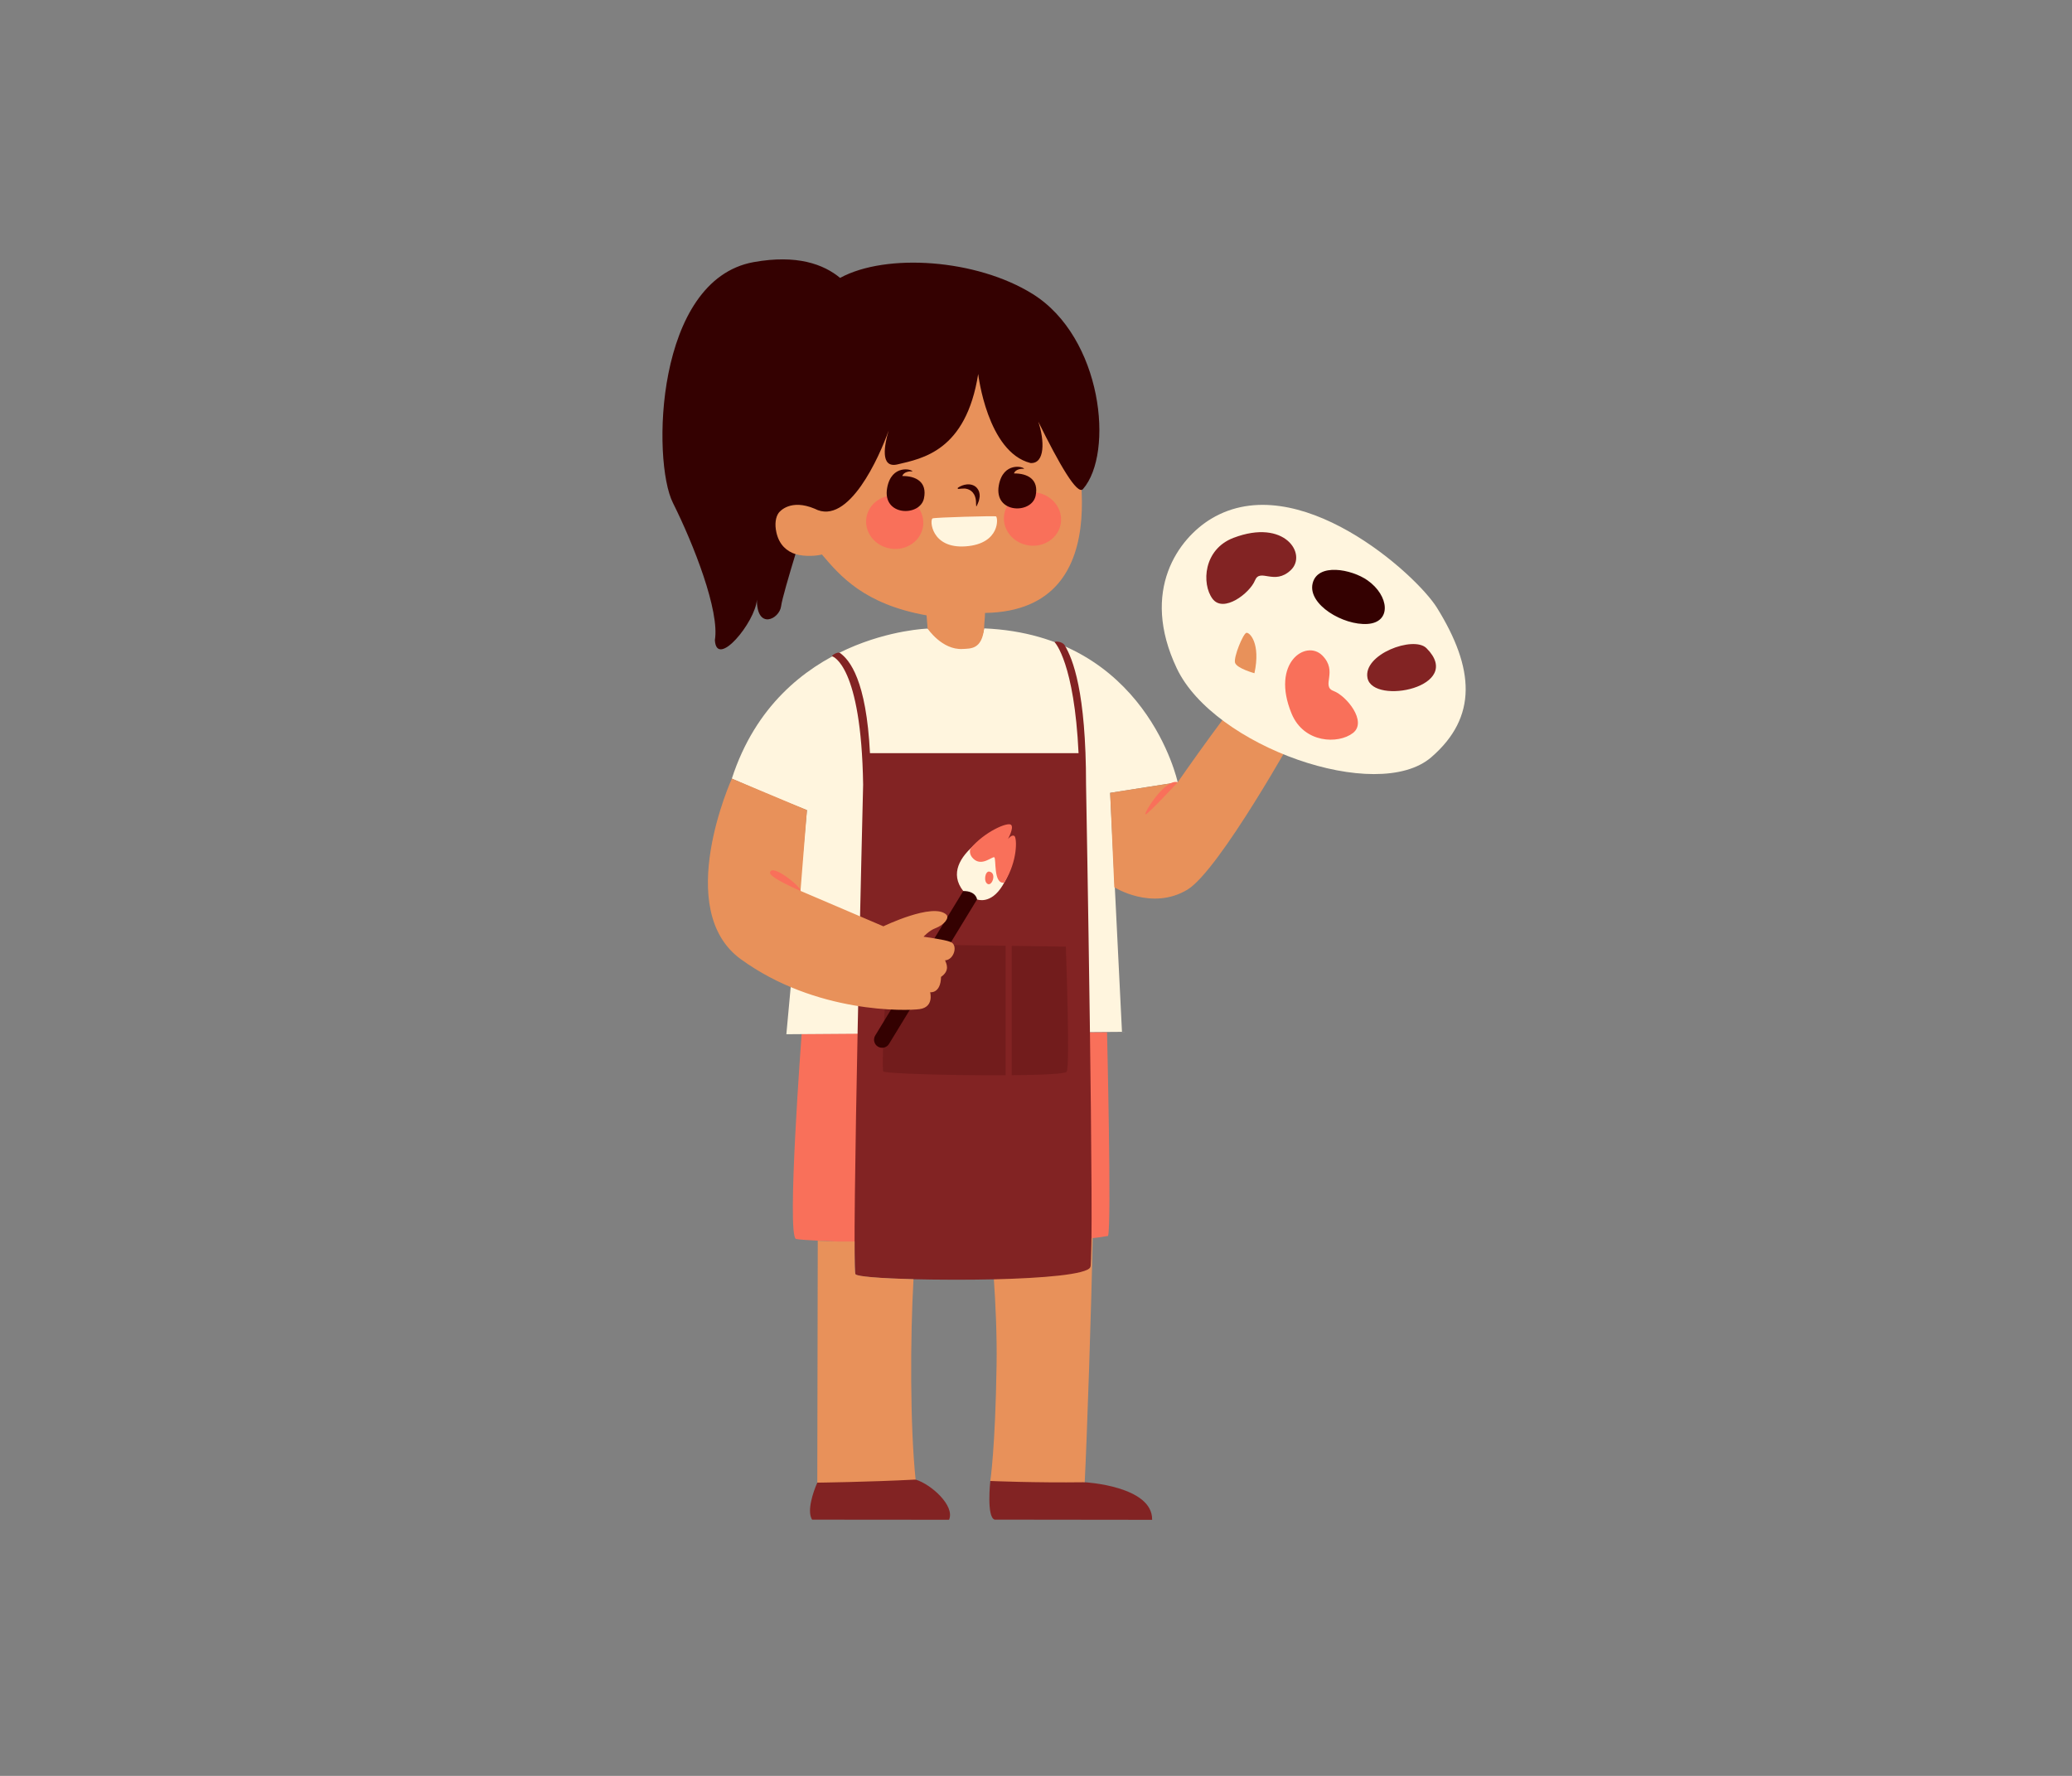
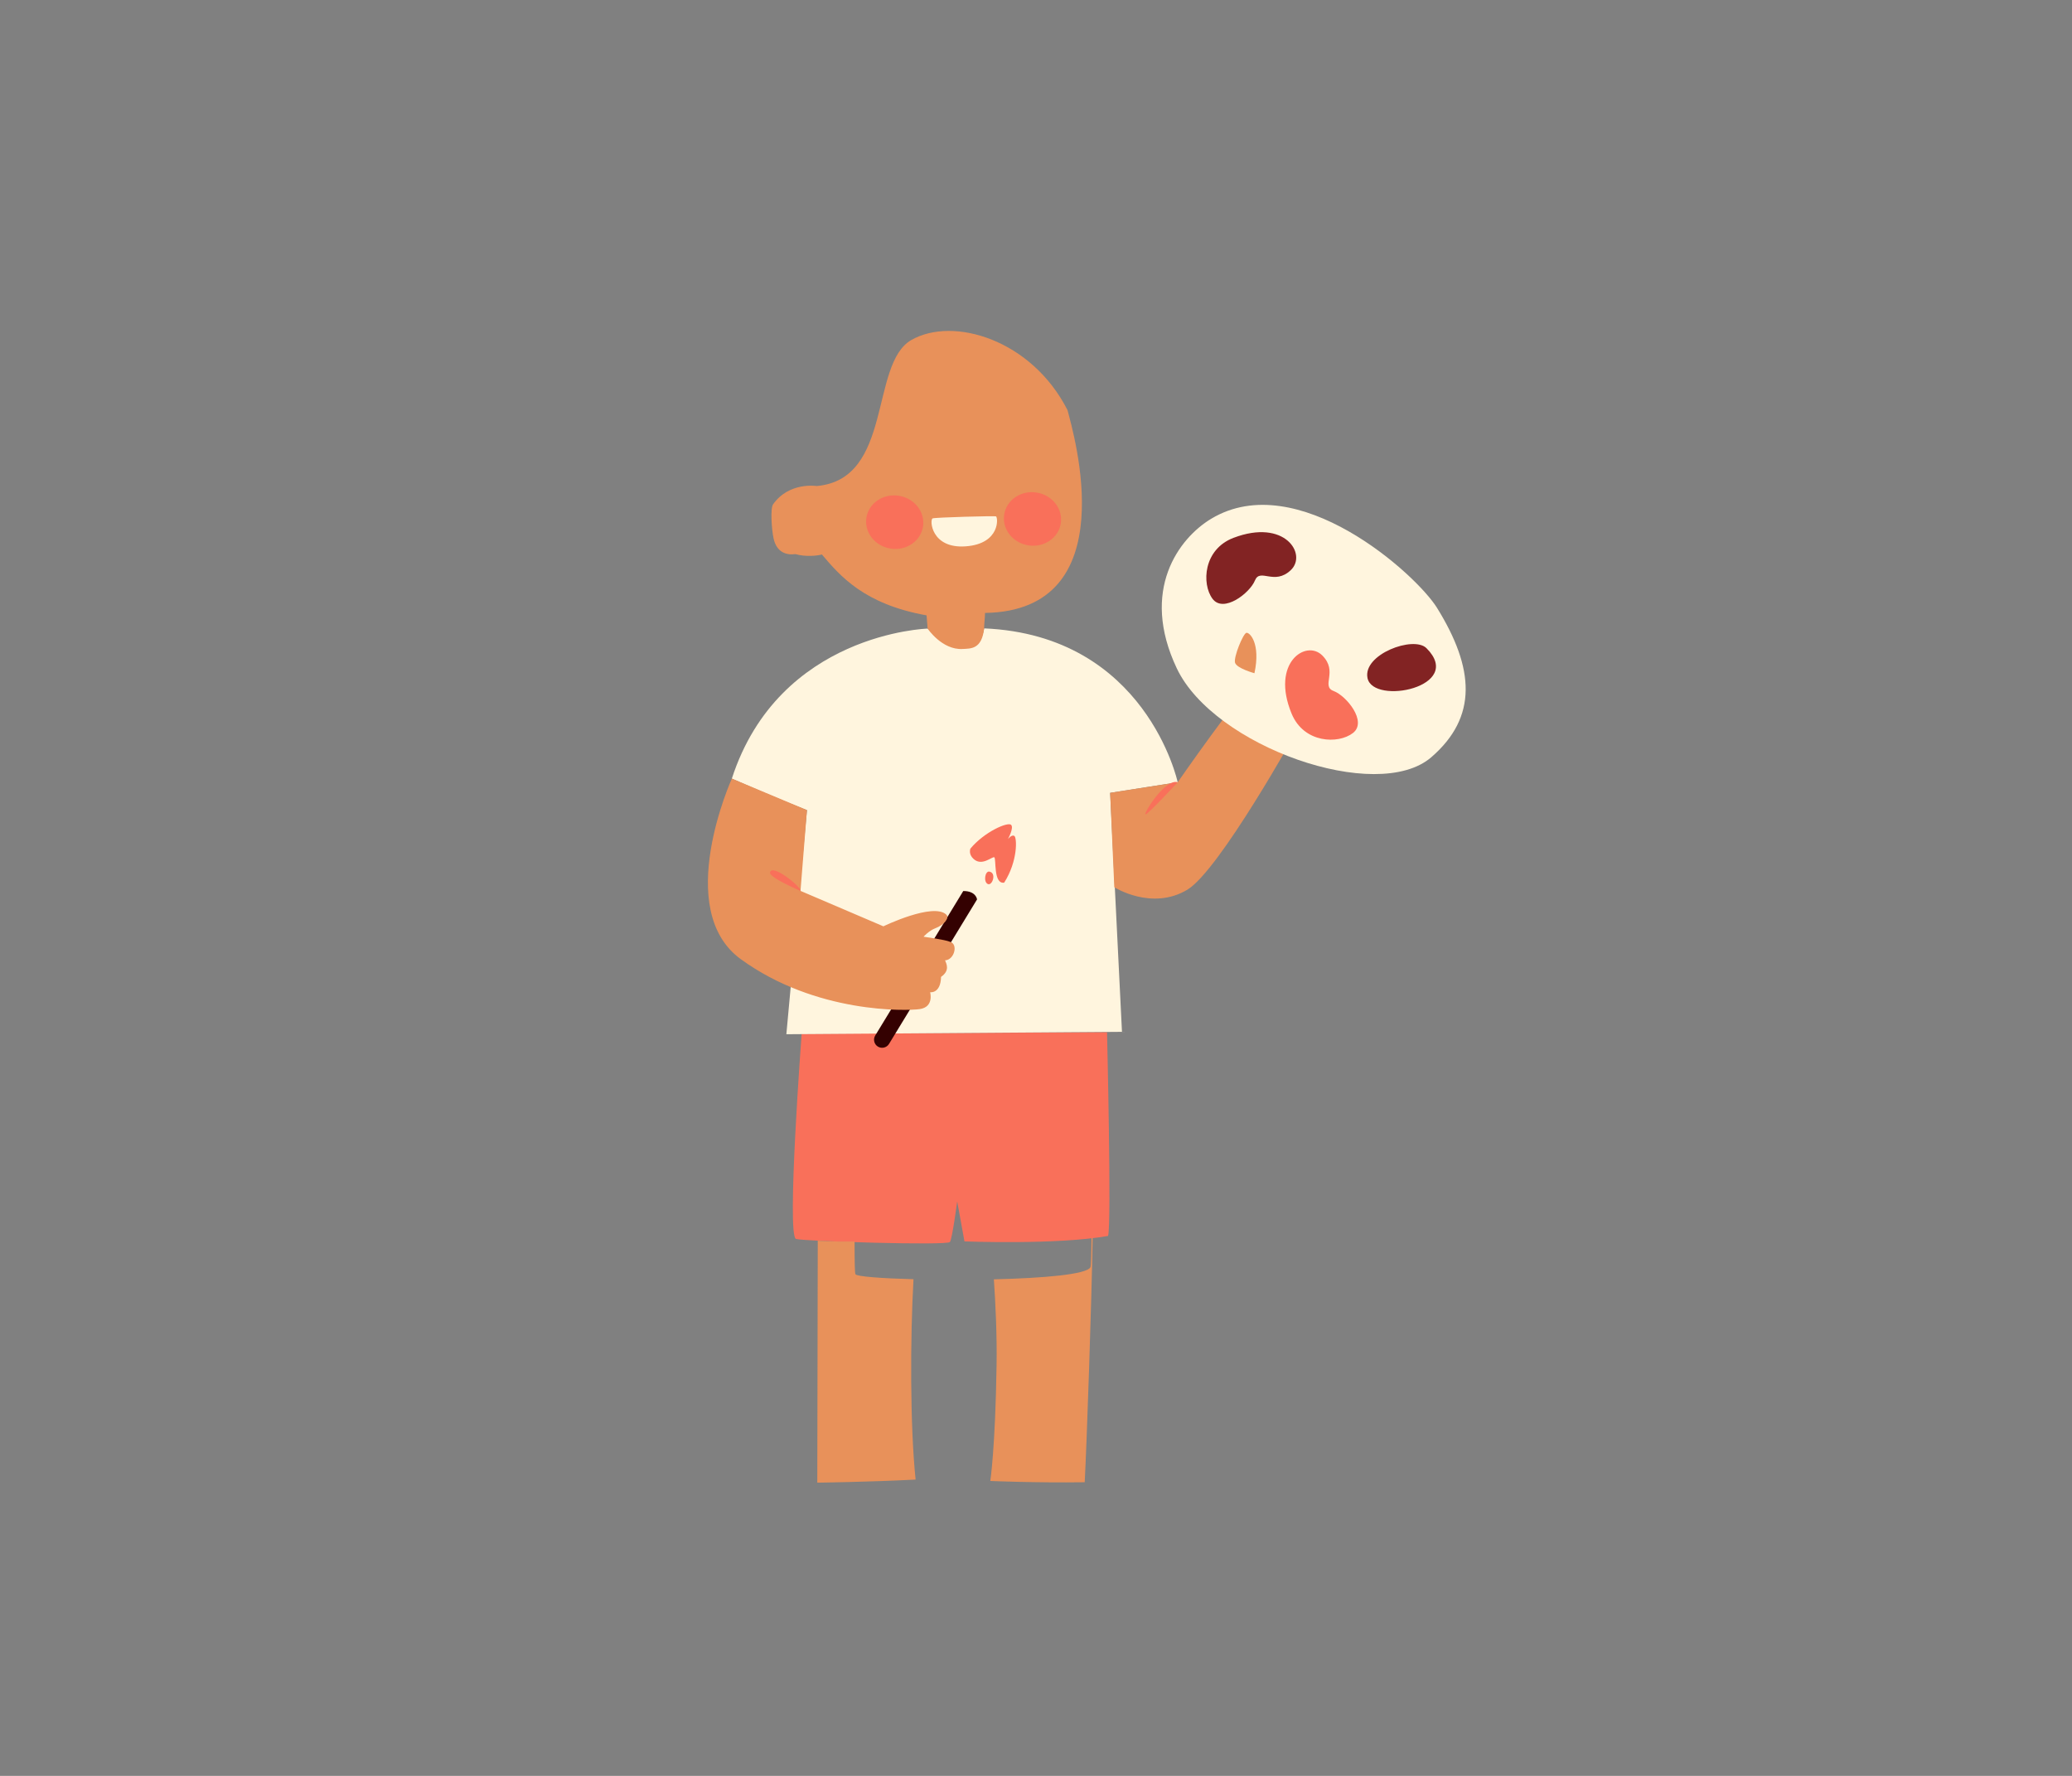
<svg xmlns="http://www.w3.org/2000/svg" version="1.2" preserveAspectRatio="xMidYMid meet" height="900" viewBox="0 0 787.5 675" zoomAndPan="magnify" width="1050">
  <rect x="0" y="0" width="787.5" height="675" fill="#808080" stroke="none" />
  <defs>
    <clipPath id="12500ee4b9">
-       <path d="M 307 243 L 438 243 L 438 577.648 L 307 577.648 Z M 307 243" />
-     </clipPath>
+       </clipPath>
    <filter height="100%" id="abe8352be2" filterUnits="objectBoundingBox" width="100%" y="0%" x="0%">
      <feColorMatrix in="SourceGraphic" type="matrix" values="0 0 0 0 1 0 0 0 0 1 0 0 0 0 1 0 0 0 1 0" />
    </filter>
    <clipPath id="cc7358752b">
      <path d="M 0.117 0.508 L 71 0.508 L 71 51 L 0.117 51 Z M 0.117 0.508" />
    </clipPath>
    <clipPath id="6704109023">
-       <rect height="52" y="0" width="73" x="0" />
-     </clipPath>
+       </clipPath>
  </defs>
  <g id="a9f3b79288">
    <path d="M 420.746 392.34 C 420.746 392.34 422.512 466.09 421.129 469.773 C 401.559 473.23 366.562 471.848 366.562 471.848 L 363.801 456.652 C 363.801 456.652 361.957 470.695 361.035 472.078 C 360.117 473.457 306.238 471.848 302.555 470.926 C 298.871 470.004 304.684 392.934 304.684 392.934 Z M 420.746 392.34 C 420.746 392.34 422.512 466.09 421.129 469.773 C 401.559 473.23 366.562 471.848 366.562 471.848 L 363.801 456.652 C 363.801 456.652 361.957 470.695 361.035 472.078 C 360.117 473.457 306.238 471.848 302.555 470.926 C 298.871 470.004 304.684 392.934 304.684 392.934 Z M 420.746 392.34" style="stroke:none;fill-rule:nonzero;fill:#f9705a;fill-opacity:1;" />
    <path d="M 374.031 238.844 C 435.633 241.453 447.605 297.324 447.605 297.324 L 421.934 301.355 L 426.426 392.184 L 298.871 393.105 L 306.699 307.918 C 306.699 307.918 297.895 304.637 278.148 295.945 C 296.109 240.535 352.559 238.926 352.559 238.926 C 372.68 254.355 374.031 238.844 374.031 238.844 Z M 374.031 238.844 C 435.633 241.453 447.605 297.324 447.605 297.324 L 421.934 301.355 L 426.426 392.184 L 298.871 393.105 L 306.699 307.918 C 306.699 307.918 297.895 304.637 278.148 295.945 C 296.109 240.535 352.559 238.926 352.559 238.926 C 372.68 254.355 374.031 238.844 374.031 238.844 Z M 374.031 238.844" style="stroke:none;fill-rule:nonzero;fill:#fff5de;fill-opacity:1;" />
    <g clip-path="url(#12500ee4b9)" clip-rule="nonzero">
-       <path d="M 376.383 562.906 C 376.383 562.906 374.887 576.637 378.031 577.598 C 389.957 577.598 424.23 577.668 437.891 577.668 C 438.117 564.793 412.262 563.391 412.262 563.391 C 391.527 563.645 376.383 562.906 376.383 562.906 Z M 310.625 563.543 C 309.035 567.141 306.594 574.34 308.648 577.605 C 314.398 577.605 350.762 577.648 360.699 577.648 C 363.039 572.316 353.848 564.137 347.996 562.375 C 333.035 558.227 324.168 558.227 310.625 563.543 Z M 376.383 562.906 C 376.383 562.906 374.887 576.637 378.031 577.598 C 389.957 577.598 424.23 577.668 437.891 577.668 C 438.117 564.793 412.262 563.391 412.262 563.391 C 391.98 557.406 376.383 562.906 376.383 562.906 Z M 412.773 298.238 C 412.773 262.762 407.715 250.387 404.668 245.293 C 403.652 243.594 400.359 243.672 400.898 244.184 C 400.996 244.277 408.312 252.047 409.926 286.273 L 330.645 286.273 C 329.262 258.492 322.945 250.891 319.285 248.207 C 318.379 247.543 315.641 249.285 316.367 249.496 C 316.484 249.531 327.367 252.77 328.047 298.258 C 328.047 298.258 323.531 481.656 325.133 484.328 C 325.676 485.234 334.051 485.914 347.195 486.223 C 356.129 486.434 367.641 486.496 377.734 486.262 C 390.621 500.855 413.051 484.43 414.438 481.656 C 416.039 477.914 412.773 298.238 412.773 298.238 Z M 412.773 298.238" style="stroke:none;fill-rule:nonzero;fill:#822323;fill-opacity:1;" />
+       <path d="M 376.383 562.906 C 376.383 562.906 374.887 576.637 378.031 577.598 C 389.957 577.598 424.23 577.668 437.891 577.668 C 438.117 564.793 412.262 563.391 412.262 563.391 C 391.527 563.645 376.383 562.906 376.383 562.906 Z M 310.625 563.543 C 309.035 567.141 306.594 574.34 308.648 577.605 C 314.398 577.605 350.762 577.648 360.699 577.648 C 363.039 572.316 353.848 564.137 347.996 562.375 C 333.035 558.227 324.168 558.227 310.625 563.543 Z M 376.383 562.906 C 376.383 562.906 374.887 576.637 378.031 577.598 C 389.957 577.598 424.23 577.668 437.891 577.668 C 438.117 564.793 412.262 563.391 412.262 563.391 C 391.98 557.406 376.383 562.906 376.383 562.906 Z M 412.773 298.238 C 403.652 243.594 400.359 243.672 400.898 244.184 C 400.996 244.277 408.312 252.047 409.926 286.273 L 330.645 286.273 C 329.262 258.492 322.945 250.891 319.285 248.207 C 318.379 247.543 315.641 249.285 316.367 249.496 C 316.484 249.531 327.367 252.77 328.047 298.258 C 328.047 298.258 323.531 481.656 325.133 484.328 C 325.676 485.234 334.051 485.914 347.195 486.223 C 356.129 486.434 367.641 486.496 377.734 486.262 C 390.621 500.855 413.051 484.43 414.438 481.656 C 416.039 477.914 412.773 298.238 412.773 298.238 Z M 412.773 298.238" style="stroke:none;fill-rule:nonzero;fill:#822323;fill-opacity:1;" />
    </g>
    <g transform="matrix(1,0,0,1,335,358)" mask="url(#6846fb425a)">
      <g clip-path="url(#6704109023)">
        <g clip-path="url(#cc7358752b)" clip-rule="nonzero">
          <path d="M 47.219 50.703 C 27.156 50.812 1.281 50.082 0.711 49.227 C -0.211 47.844 2.551 0.875 2.551 0.875 L 47.219 1.484 Z M 70.09 1.797 L 49.52 1.516 L 49.52 50.684 C 60.789 50.582 69.73 50.195 70.395 49.379 C 71.777 47.691 70.09 1.797 70.09 1.797 Z M 70.09 1.797" style="stroke:none;fill-rule:nonzero;fill:#340101;fill-opacity:1;" />
        </g>
      </g>
      <mask id="6846fb425a">
        <g filter="url(#abe8352be2)">
-           <rect style="fill:#000000;fill-opacity:0.2;stroke:none;" height="675" y="0" width="787.5" x="0" />
-         </g>
+           </g>
      </mask>
    </g>
    <path d="M 333.668 397.812 C 332.227 396.938 331.766 395.039 332.641 393.594 L 366.102 338.672 C 366.98 337.23 368.879 336.77 370.32 337.645 C 371.762 338.523 372.223 340.422 371.344 341.863 L 337.887 396.789 C 337.008 398.23 335.109 398.691 333.668 397.812 Z M 333.668 397.812 C 332.227 396.938 331.766 395.039 332.641 393.594 L 366.102 338.672 C 366.98 337.23 368.879 336.77 370.32 337.645 C 371.762 338.523 372.223 340.422 371.344 341.863 L 337.887 396.789 C 337.008 398.23 335.109 398.691 333.668 397.812 Z M 333.668 397.812" style="stroke:none;fill-rule:nonzero;fill:#340101;fill-opacity:1;" />
    <path d="M 447.605 297.324 C 447.605 297.324 472.164 262.023 475.234 261.102 C 485.594 266.473 492.734 277.984 492.734 277.984 C 492.734 277.984 463.422 330.848 451.289 338.156 C 437.781 346.289 423.508 337.234 423.508 337.234 L 421.934 301.355 Z M 306.699 307.918 L 304.242 338.617 L 335.75 352.086 C 335.75 352.086 354.664 342.926 359.656 347.633 C 360.996 348.898 358.773 351.586 355.512 352.812 C 353.031 353.746 351.02 356.035 351.02 356.035 C 351.02 356.035 359.348 357.188 361.035 357.957 C 364.297 358.801 362.727 364.863 359.195 365.016 C 359.656 366.246 361.191 368.855 357.66 371.309 C 357.508 377.758 353.516 377.141 353.516 377.141 C 353.516 377.141 355.09 382.746 349.562 383.551 C 344.664 384.266 310.051 385.316 281.527 364.555 C 255.586 345.676 278.152 295.945 278.152 295.945 Z M 347.195 486.223 C 334.867 485.891 325.652 485.195 325.133 484.328 C 324.879 483.906 324.793 479.941 324.801 471.891 C 315.738 472.02 310.805 471.57 310.805 471.57 L 310.625 563.543 C 310.625 563.543 330.078 563.316 347.996 562.375 C 345.879 542.125 345.918 508.617 347.195 486.223 Z M 414.848 470.648 C 414.789 477.125 414.66 481.129 414.438 481.656 C 413.043 484.441 396.332 485.816 377.734 486.262 C 378.336 494.961 378.941 507.047 378.766 518.816 C 378.293 550.34 376.383 562.906 376.383 562.906 C 376.383 562.906 393.293 563.645 412.262 563.391 C 413.07 547.824 414.91 494.41 415.273 470.621 C 415.098 470.633 414.996 470.637 414.848 470.648 Z M 374.379 232.973 C 374.359 235.082 374.031 237.031 374.031 238.844 C 373.172 246.902 368.879 246.496 365.871 246.672 C 358.043 247.133 352.559 238.926 352.559 238.926 L 352.16 233.895 C 328.328 229.637 319.234 218.816 312.379 210.758 C 310.691 211.238 306.156 211.723 302.34 210.617 C 298.641 211.102 295.18 209.766 294.035 204.77 C 293.277 201.445 292.73 193.238 293.805 191.723 C 299.871 183.051 310.383 184.738 310.383 184.738 C 339.512 182.188 330.473 138.324 346.383 129.23 C 362.297 120.137 392.086 129.062 405.727 155.887 C 407.984 164.574 427.906 232.121 374.379 232.973 Z M 374.379 232.973" style="stroke:none;fill-rule:nonzero;fill:#e8915a;fill-opacity:1;" />
    <path d="M 546.148 231.016 C 560.422 254.043 561.676 272.508 544 287.809 C 523.43 305.613 461.371 283.773 447.273 254.062 C 433.172 224.352 448.078 204.535 460.367 197.16 C 493.098 177.52 538.227 218.238 546.148 231.016 Z M 371.344 341.863 C 371.344 341.863 376.516 343.992 381.047 336.559 C 386.133 328.207 386.457 318.836 385.391 318.184 C 384.32 317.535 381.914 320.457 381.914 320.457 C 381.914 320.457 385.164 315.121 383.98 313.98 C 382.793 312.836 355.594 325.367 366.102 338.672 C 371.012 338.652 371.344 341.863 371.344 341.863 Z M 354.469 197.035 C 353.246 197.441 353.836 208.652 367.09 207.656 C 380.34 206.656 379.34 196.465 378.523 196.258 C 377.707 196.055 355.691 196.629 354.469 197.035 Z M 354.469 197.035" style="stroke:none;fill-rule:nonzero;fill:#fff5de;fill-opacity:1;" />
    <path d="M 403.164 198.988 C 402.27 204.527 396.734 208.242 390.797 207.285 C 384.859 206.328 380.77 201.059 381.664 195.52 C 382.559 189.977 388.094 186.262 394.031 187.219 C 399.969 188.176 404.059 193.445 403.164 198.988 Z M 341.664 188.441 C 335.727 187.48 330.188 191.199 329.293 196.738 C 328.402 202.281 332.488 207.551 338.426 208.508 C 344.363 209.465 349.902 205.75 350.797 200.207 C 351.688 194.664 347.602 189.398 341.664 188.441 Z M 435.402 309.527 C 436.555 309.297 447.605 297.324 447.605 297.324 C 442.695 295.793 434.254 309.758 435.402 309.527 Z M 292.656 331.633 C 292.285 333.562 304.242 338.617 304.242 338.617 C 304.551 337.082 293.348 328.023 292.656 331.633 Z M 506.855 262.637 C 511.766 264.48 519.746 274.301 514.223 278.602 C 508.695 282.898 495.574 282.582 490.891 271.23 C 482.91 251.891 496.387 242.961 502.555 249.129 C 508.695 255.27 501.941 260.797 506.855 262.637 Z M 381.656 335.492 C 386.898 327.258 386.539 318.363 385.52 317.742 C 384.449 317.09 383.062 318.969 383.062 318.969 C 383.062 318.969 385.453 314.684 384.289 313.52 C 383.062 312.293 374.16 316.129 368.805 322.566 C 368.473 323.695 368.562 325.086 369.969 326.422 C 373.125 329.426 376.965 325.562 377.871 325.844 C 378.73 326.113 377.426 336.148 381.656 335.492 Z M 376 331.285 C 374.375 331.027 373.699 335.199 375.426 336.008 C 377.152 336.812 378.879 331.746 376 331.285 Z M 376 331.285" style="stroke:none;fill-rule:nonzero;fill:#f9705a;fill-opacity:1;" />
-     <path d="M 411.613 185.891 C 409.438 188.387 402.496 176.262 394.609 160.242 C 397.012 167.32 397.246 176.336 391.656 175.992 C 375.211 171.824 371.781 142.145 371.781 142.145 C 367.148 171.473 350.496 174.277 341.121 176.512 C 334.293 178.141 336.203 168.828 337.742 163.652 C 334.328 173.379 322.508 200.145 309.652 193.367 C 300.559 189.539 296.477 194.262 295.973 194.91 C 295.957 194.938 295.938 194.957 295.918 194.984 C 294.84 196.496 294.34 199.137 295.102 202.457 C 296.195 207.227 299.137 209.566 302.34 210.617 C 299.867 218.73 297.199 227.836 296.875 230.402 C 296.262 235.316 287.668 239.613 287.668 227.949 C 287.055 236.543 272.316 254.348 271.703 243.297 C 273.547 232.246 263.723 207.074 255.742 191.109 C 247.758 175.145 248.988 106.383 286.438 99.629 C 302.891 96.66 313.059 100.449 319.297 105.625 C 336.758 96.113 371.129 98.418 392.504 111.754 C 419.016 128.297 423.496 172.242 411.613 185.891 Z M 393.605 188.449 C 392.117 195.492 377.715 195.266 379.609 184.527 C 381.238 175.305 389.301 177.383 389.211 178.227 C 388.355 178.047 385.891 178.297 385.379 179.949 C 390.484 179.902 394.934 182.152 393.605 188.449 Z M 342.934 180.934 C 343.449 179.281 345.91 179.031 346.77 179.211 C 346.859 178.367 338.797 176.289 337.168 185.512 C 335.273 196.25 349.676 196.477 351.164 189.434 C 352.492 183.141 348.043 180.887 342.934 180.934 Z M 364.094 185.371 C 365.074 184.707 366.27 184.23 367.5 184.117 C 368.691 183.996 370.246 184.305 371.223 185.395 C 372.168 186.504 372.387 187.516 372.348 188.695 C 372.258 189.281 372.184 189.867 372.023 190.418 C 371.699 191.316 371.402 191.918 371.152 192.434 C 371.141 192.449 371.121 192.469 371.098 192.469 C 371.062 192.469 371.035 192.441 371.031 192.406 C 370.969 191.828 370.961 191.277 370.949 190.73 C 370.941 190.48 370.914 190.23 370.887 189.984 C 370.367 186.617 368.125 185.828 366.668 185.688 C 365.898 185.691 365.105 185.742 364.289 185.84 L 364.27 185.84 C 364.176 185.852 364.082 185.812 364.023 185.73 C 363.945 185.609 363.977 185.449 364.094 185.371 Z M 519.746 220.578 C 513.703 216.324 500.715 213.828 498.871 221.809 C 497.031 229.789 510.539 237.77 519.746 237.156 C 528.957 236.543 528.035 226.414 519.746 220.578 Z M 519.746 220.578" style="stroke:none;fill-rule:nonzero;fill:#340101;fill-opacity:1;" />
    <path d="M 476.77 255.883 C 476.77 255.883 470.016 254.043 469.402 251.891 C 468.789 249.742 472.473 240.84 473.699 240.535 C 474.93 240.227 479.227 244.523 476.77 255.883 Z M 476.77 255.883 C 476.77 255.883 470.016 254.043 469.402 251.891 C 468.789 249.742 472.473 240.84 473.699 240.535 C 474.93 240.227 479.227 244.523 476.77 255.883 Z M 476.77 255.883" style="stroke:none;fill-rule:nonzero;fill:#e8915a;fill-opacity:1;" />
    <path d="M 542.156 246.367 C 537.305 241.512 517.887 248.684 519.746 257.727 C 521.895 268.164 556.895 261.102 542.156 246.367 Z M 476.965 220.625 C 474.988 225.484 464.945 233.188 460.805 227.547 C 456.66 221.902 457.34 208.797 468.816 204.43 C 488.371 196.984 496.926 210.707 490.586 216.703 C 484.277 222.668 478.941 215.766 476.965 220.625 Z M 476.965 220.625" style="stroke:none;fill-rule:nonzero;fill:#822323;fill-opacity:1;" />
  </g>
</svg>